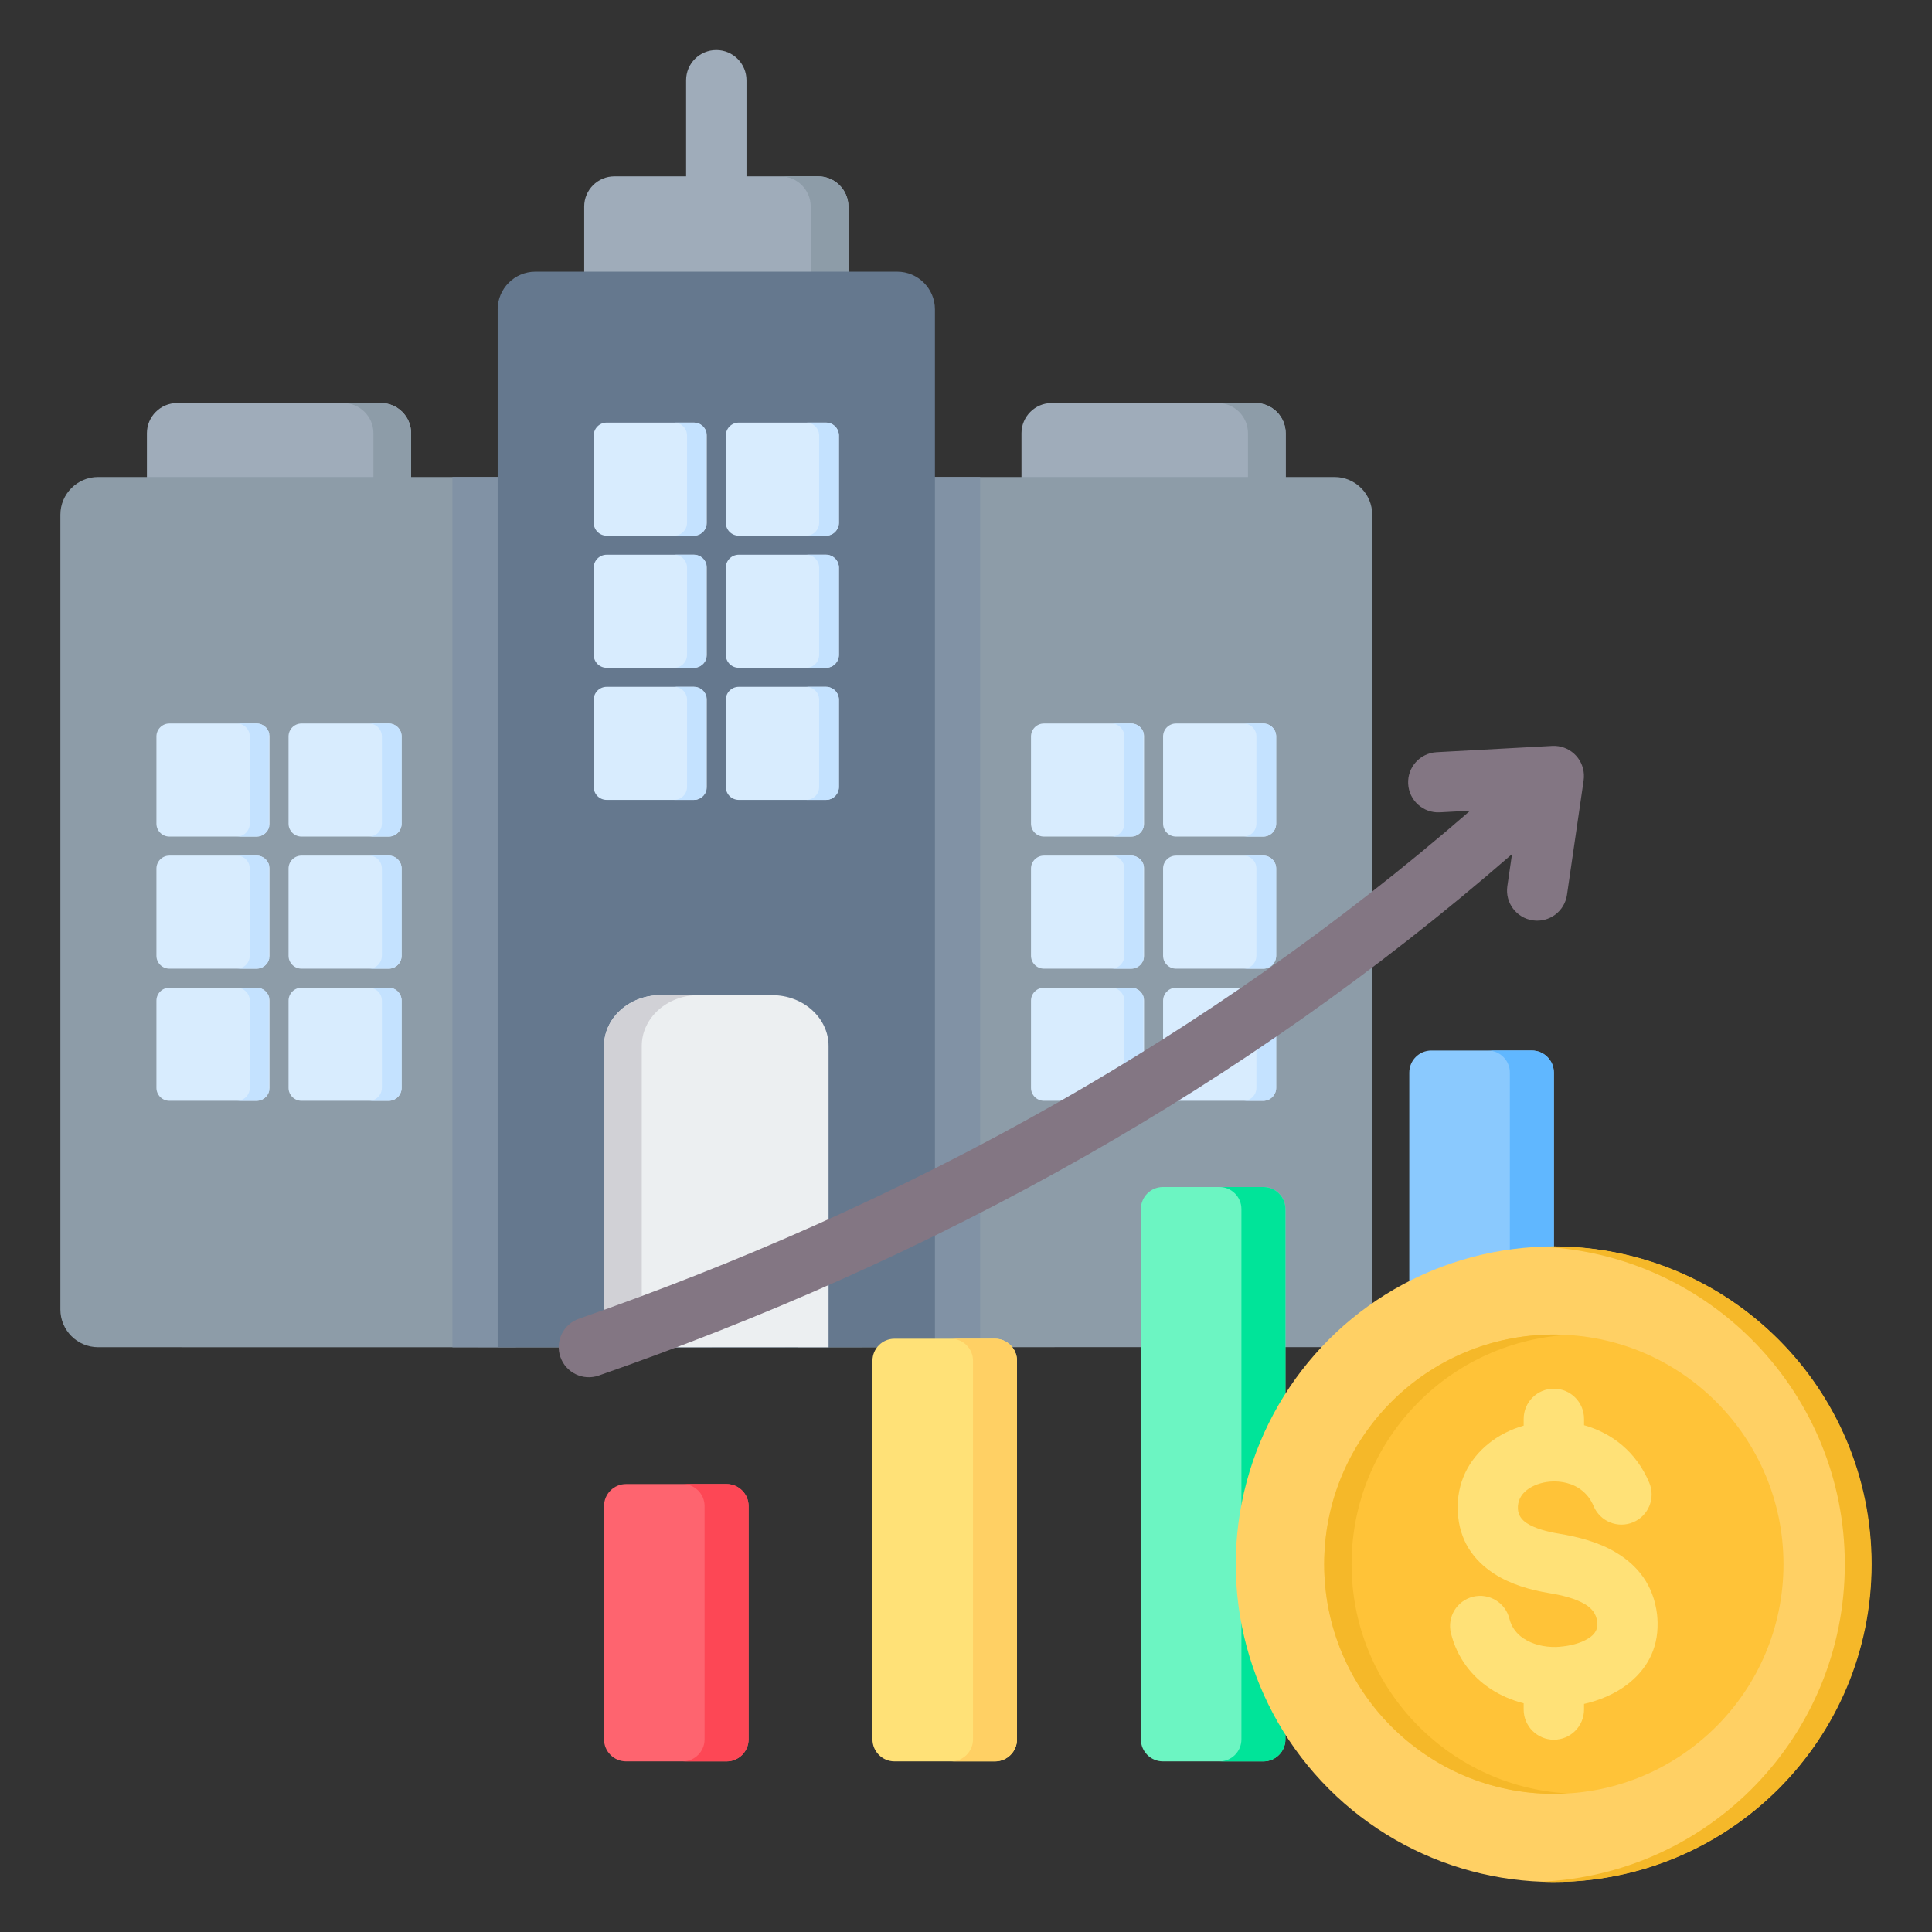
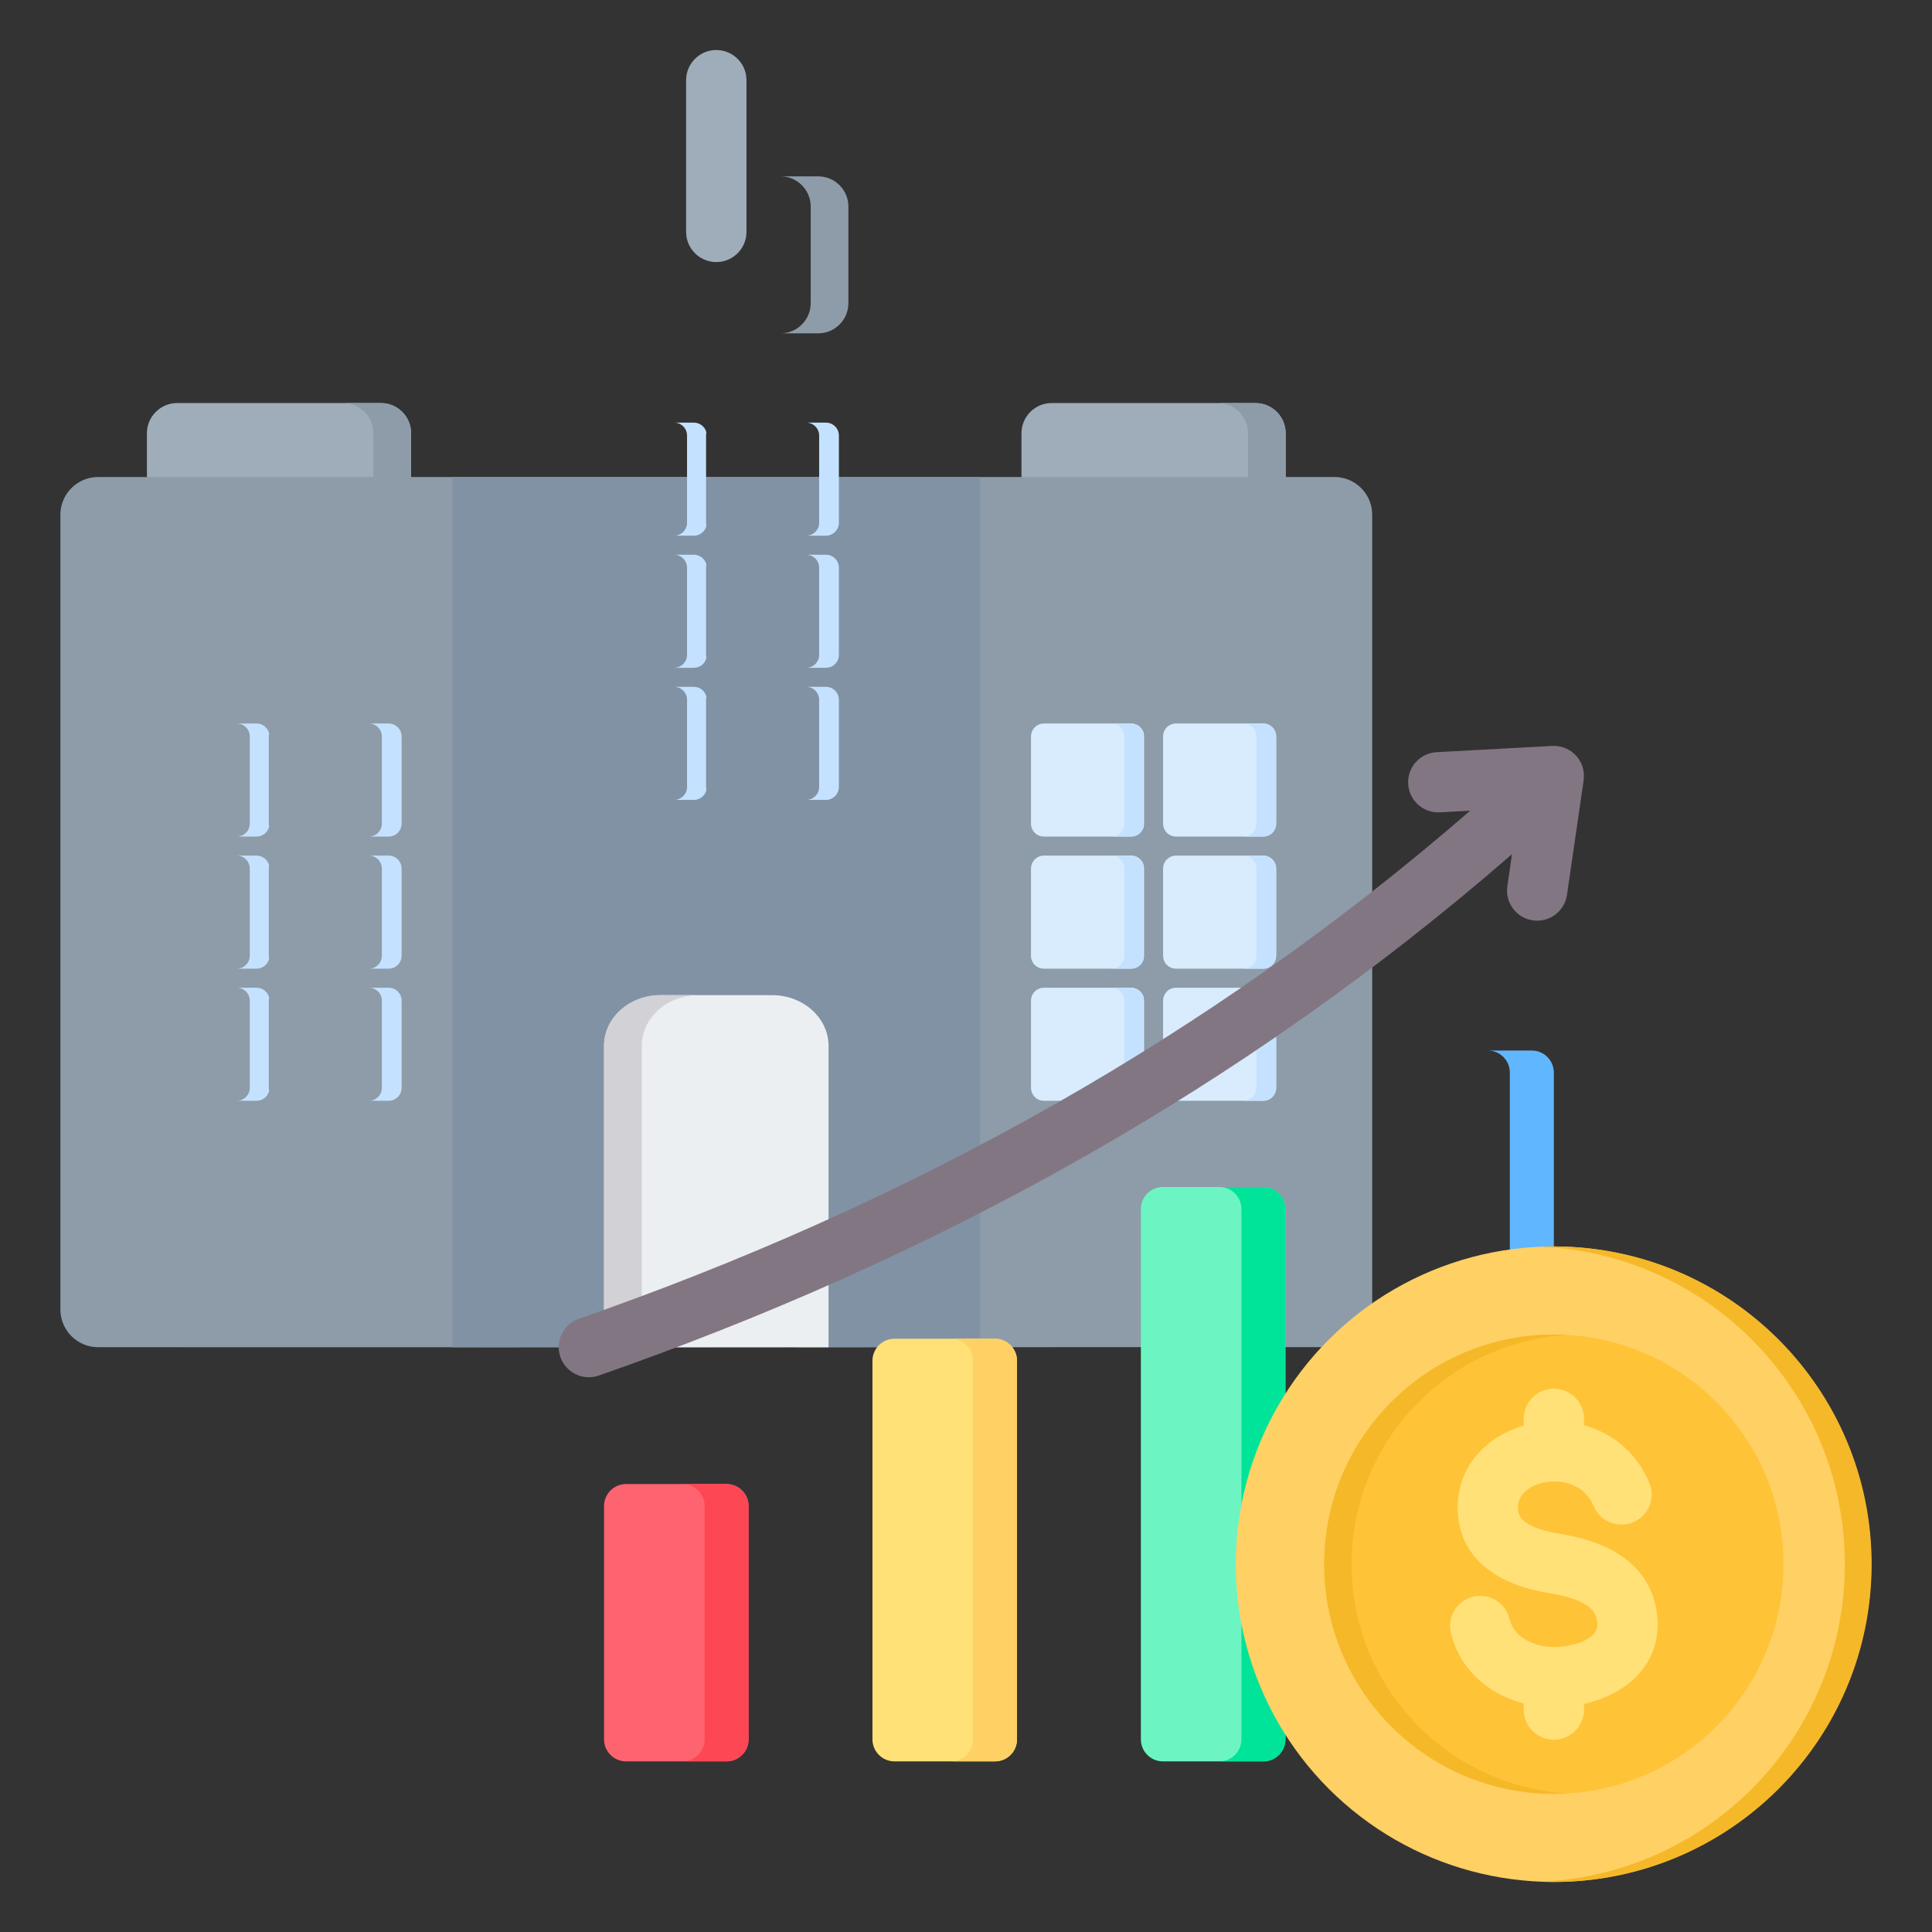
<svg xmlns="http://www.w3.org/2000/svg" id="Layer_1" height="512" viewBox="0 0 512 512" width="512">
  <rect x="0" y="0" width="512" height="512" fill="#333333" stroke="none" />
  <g clip-rule="evenodd" fill-rule="evenodd">
    <g>
      <path d="m181.826 21.256c0-4.418 3.582-8 8-8s8 3.582 8 8v40.197c0 4.418-3.582 8-8 8s-8-3.582-8-8z" fill="#9facba" />
      <path d="m278.693 106.811h54.034c4.395 0 7.991 3.596 7.991 7.991v27.345c0 4.395-3.596 7.991-7.991 7.991h-54.034c-4.395 0-7.991-3.596-7.991-7.991v-27.345c0-4.395 3.596-7.991 7.991-7.991z" fill="#9facba" />
      <path d="m322.738 106.811h9.989c4.395 0 7.991 3.596 7.991 7.991v27.346c0 4.395-3.596 7.991-7.991 7.991h-9.989c4.395 0 7.991-3.596 7.991-7.991v-27.346c0-4.395-3.595-7.991-7.991-7.991z" fill="#8d9ca8" />
      <path d="m46.925 106.811h54.034c4.395 0 7.991 3.596 7.991 7.991v27.345c0 4.395-3.596 7.991-7.991 7.991h-54.034c-4.395 0-7.991-3.596-7.991-7.991v-27.345c.001-4.395 3.596-7.991 7.991-7.991z" fill="#9facba" />
      <path d="m90.971 106.811h9.989c4.395 0 7.99 3.596 7.99 7.991v27.346c0 4.395-3.595 7.991-7.99 7.991h-9.989c4.395 0 7.99-3.596 7.99-7.991v-27.346c0-4.395-3.595-7.991-7.99-7.991z" fill="#8d9ca8" />
      <path d="m353.664 357c-186.416.049-295.645.057-327.687.024-5.497-.008-9.975-4.492-9.975-9.988v-210.635c0-5.501 4.486-9.988 9.988-9.988h327.674c5.501 0 9.988 4.487 9.988 9.988v210.61c0 5.502-4.487 9.989-9.988 9.989z" fill="#8d9ca8" />
      <path d="m259.754 357.023c-56.4.012-103.031.019-139.855.021v-230.63h139.855z" fill="#8192a5" />
-       <path d="m44.876 191.737h23.125c1.881 0 3.42 1.539 3.42 3.42v23.125c0 1.881-1.539 3.42-3.42 3.42h-23.125c-1.881 0-3.42-1.539-3.42-3.42v-23.125c0-1.881 1.539-3.42 3.42-3.42zm0 70.019h23.125c1.881 0 3.42 1.539 3.42 3.42v23.124c0 1.881-1.539 3.42-3.42 3.42h-23.125c-1.881 0-3.42-1.539-3.42-3.42v-23.125c0-1.881 1.539-3.419 3.42-3.419zm35.008 0h23.125c1.881 0 3.42 1.539 3.42 3.42v23.124c0 1.881-1.539 3.42-3.42 3.42h-23.125c-1.881 0-3.42-1.539-3.42-3.42v-23.125c0-1.881 1.539-3.419 3.42-3.419zm0-35.01h23.125c1.881 0 3.42 1.539 3.42 3.42v23.125c0 1.881-1.539 3.42-3.42 3.42h-23.125c-1.881 0-3.42-1.539-3.42-3.42v-23.125c0-1.881 1.539-3.42 3.42-3.42zm-35.008 0h23.125c1.881 0 3.42 1.539 3.42 3.42v23.125c0 1.881-1.539 3.42-3.42 3.42h-23.125c-1.881 0-3.42-1.539-3.42-3.42v-23.125c0-1.881 1.539-3.42 3.42-3.42zm35.008-35.009h23.125c1.881 0 3.42 1.539 3.42 3.42v23.125c0 1.881-1.539 3.42-3.42 3.42h-23.125c-1.881 0-3.42-1.539-3.42-3.42v-23.125c0-1.881 1.539-3.42 3.42-3.42z" fill="#d8ecfe" />
      <path d="m62.77 191.737h5.231c1.608 0 2.965 1.124 3.326 2.625-.061.255-.094.521-.094.794v23.125c0 .273.033.539.094.794-.361 1.501-1.718 2.626-3.326 2.626h-5.231c1.881 0 3.42-1.539 3.42-3.42v-23.125c0-1.88-1.539-3.419-3.42-3.419zm0 70.019h5.231c1.608 0 2.965 1.124 3.326 2.625-.061.255-.094.521-.094.794v23.125c0 .273.033.539.094.794-.361 1.501-1.718 2.626-3.326 2.626h-5.231c1.881 0 3.42-1.539 3.42-3.42v-23.125c0-1.881-1.539-3.419-3.42-3.419zm35.008 0h5.231c1.881 0 3.42 1.539 3.42 3.42v23.124c0 1.881-1.539 3.42-3.42 3.42h-5.231c1.881 0 3.42-1.539 3.42-3.42v-23.125c0-1.881-1.539-3.419-3.42-3.419zm0-35.01h5.231c1.881 0 3.42 1.539 3.42 3.42v23.125c0 1.881-1.539 3.42-3.42 3.42h-5.231c1.881 0 3.42-1.539 3.42-3.42v-23.125c0-1.881-1.539-3.42-3.42-3.42zm-35.008 0h5.231c1.608 0 2.965 1.124 3.326 2.626-.061.255-.094.521-.094.794v23.125c0 .273.033.539.094.794-.361 1.501-1.718 2.626-3.326 2.626h-5.231c1.881 0 3.42-1.539 3.42-3.42v-23.125c0-1.881-1.539-3.42-3.42-3.42zm35.008-35.009h5.231c1.881 0 3.42 1.539 3.42 3.42v23.125c0 1.881-1.539 3.42-3.42 3.42h-5.231c1.881 0 3.42-1.539 3.42-3.42v-23.125c0-1.881-1.539-3.42-3.42-3.42z" fill="#c4e2ff" />
      <path d="m276.644 191.737h23.125c1.881 0 3.42 1.539 3.42 3.42v23.125c0 1.881-1.539 3.42-3.42 3.42h-23.125c-1.881 0-3.42-1.539-3.42-3.42v-23.125c0-1.881 1.539-3.42 3.42-3.42zm0 70.019h23.125c1.881 0 3.42 1.539 3.42 3.42v23.124c0 1.881-1.539 3.42-3.42 3.42h-23.125c-1.881 0-3.42-1.539-3.42-3.42v-23.125c0-1.881 1.539-3.419 3.42-3.419zm35.007 0h23.125c1.881 0 3.42 1.539 3.42 3.42v23.124c0 1.881-1.539 3.42-3.42 3.42h-23.125c-1.881 0-3.42-1.539-3.42-3.42v-23.125c.001-1.881 1.539-3.419 3.42-3.419zm0-35.01h23.125c1.881 0 3.42 1.539 3.42 3.42v23.125c0 1.881-1.539 3.42-3.42 3.42h-23.125c-1.881 0-3.42-1.539-3.42-3.42v-23.125c.001-1.881 1.539-3.42 3.42-3.42zm-35.007 0h23.125c1.881 0 3.42 1.539 3.42 3.42v23.125c0 1.881-1.539 3.42-3.42 3.42h-23.125c-1.881 0-3.42-1.539-3.42-3.42v-23.125c0-1.881 1.539-3.42 3.42-3.42zm35.007-35.009h23.125c1.881 0 3.42 1.539 3.42 3.42v23.125c0 1.881-1.539 3.42-3.42 3.42h-23.125c-1.881 0-3.42-1.539-3.42-3.42v-23.125c.001-1.881 1.539-3.42 3.42-3.42z" fill="#d8ecfe" />
      <path d="m294.538 191.737h5.231c1.608 0 2.965 1.124 3.326 2.625-.061.255-.094.521-.094.794v23.125c0 .273.033.539.094.794-.361 1.501-1.718 2.626-3.326 2.626h-5.231c1.881 0 3.42-1.539 3.42-3.42v-23.125c0-1.88-1.539-3.419-3.42-3.419zm0 70.019h5.231c1.608 0 2.965 1.124 3.326 2.625-.061.255-.094.521-.094.794v23.125c0 .273.033.539.094.794-.361 1.501-1.718 2.626-3.326 2.626h-5.231c1.881 0 3.42-1.539 3.42-3.42v-23.125c0-1.881-1.539-3.419-3.42-3.419zm35.008 0h5.231c1.881 0 3.42 1.539 3.42 3.42v23.124c0 1.881-1.539 3.42-3.42 3.42h-5.231c1.881 0 3.42-1.539 3.42-3.42v-23.125c0-1.881-1.539-3.419-3.42-3.419zm0-35.01h5.231c1.881 0 3.42 1.539 3.42 3.42v23.125c0 1.881-1.539 3.42-3.42 3.42h-5.231c1.881 0 3.42-1.539 3.42-3.42v-23.125c0-1.881-1.539-3.42-3.42-3.42zm-35.008 0h5.231c1.608 0 2.965 1.124 3.326 2.626-.061.255-.094.521-.094.794v23.125c0 .273.033.539.094.794-.361 1.501-1.718 2.626-3.326 2.626h-5.231c1.881 0 3.42-1.539 3.42-3.42v-23.125c0-1.881-1.539-3.42-3.42-3.42zm35.008-35.009h5.231c1.881 0 3.42 1.539 3.42 3.42v23.125c0 1.881-1.539 3.42-3.42 3.42h-5.231c1.881 0 3.42-1.539 3.42-3.42v-23.125c0-1.881-1.539-3.42-3.42-3.42z" fill="#c4e2ff" />
-       <path d="m162.809 46.736h54.035c4.395 0 7.991 3.596 7.991 7.991v25.623c0 4.395-3.596 7.991-7.991 7.991h-54.035c-4.395 0-7.99-3.596-7.99-7.991v-25.624c-.001-4.394 3.595-7.99 7.99-7.99z" fill="#9facba" />
      <path d="m206.854 46.736h9.988c4.395 0 7.991 3.596 7.991 7.991v25.623c0 4.395-3.596 7.991-7.991 7.991h-9.988c4.395 0 7.99-3.595 7.99-7.991v-25.624c.001-4.395-3.595-7.99-7.99-7.99z" fill="#8d9ca8" />
-       <path d="m131.884 357.007h115.884v-275.023c0-5.501-4.487-9.988-9.988-9.988h-95.907c-5.501 0-9.988 4.487-9.988 9.988v275.023z" fill="#65788e" />
-       <path d="m160.759 111.997h23.125c1.881 0 3.42 1.539 3.42 3.42v23.125c0 1.881-1.539 3.42-3.42 3.42h-23.125c-1.881 0-3.42-1.539-3.42-3.42v-23.125c.001-1.881 1.539-3.42 3.42-3.42zm0 70.019h23.125c1.881 0 3.42 1.539 3.42 3.42v23.125c0 1.881-1.539 3.42-3.42 3.42h-23.125c-1.881 0-3.42-1.539-3.42-3.42v-23.125c.001-1.881 1.539-3.42 3.42-3.42zm35.008 0h23.125c1.881 0 3.42 1.539 3.42 3.42v23.125c0 1.881-1.539 3.42-3.42 3.42h-23.125c-1.881 0-3.419-1.539-3.419-3.42v-23.125c0-1.881 1.538-3.42 3.419-3.42zm0-35.009h23.125c1.881 0 3.42 1.539 3.42 3.419v23.125c0 1.881-1.539 3.42-3.42 3.42h-23.125c-1.881 0-3.419-1.539-3.419-3.42v-23.125c0-1.881 1.538-3.419 3.419-3.419zm-35.008 0h23.125c1.881 0 3.42 1.539 3.42 3.419v23.125c0 1.881-1.539 3.42-3.42 3.42h-23.125c-1.881 0-3.42-1.539-3.42-3.42v-23.125c.001-1.881 1.539-3.419 3.42-3.419zm35.008-35.01h23.125c1.881 0 3.42 1.539 3.42 3.42v23.125c0 1.881-1.539 3.42-3.42 3.42h-23.125c-1.881 0-3.419-1.539-3.419-3.42v-23.125c0-1.881 1.538-3.42 3.419-3.42z" fill="#d8ecfe" />
      <path d="m178.654 111.997h5.231c1.607 0 2.965 1.124 3.326 2.625-.061.255-.094.521-.094.794v23.125c0 .273.033.539.094.794-.361 1.501-1.718 2.626-3.326 2.626h-5.231c1.881 0 3.42-1.539 3.42-3.42v-23.125c0-1.88-1.54-3.419-3.42-3.419zm0 70.019h5.231c1.607 0 2.965 1.124 3.326 2.625-.061.255-.094.521-.094.794v23.125c0 .273.033.539.094.794-.361 1.501-1.718 2.626-3.326 2.626h-5.231c1.881 0 3.42-1.539 3.42-3.42v-23.125c0-1.88-1.54-3.419-3.42-3.419zm35.007 0h5.231c1.881 0 3.42 1.539 3.42 3.42v23.125c0 1.881-1.539 3.42-3.42 3.42h-5.231c1.881 0 3.42-1.539 3.42-3.42v-23.125c0-1.881-1.539-3.42-3.42-3.42zm0-35.009h5.231c1.881 0 3.42 1.539 3.42 3.419v23.125c0 1.881-1.539 3.42-3.42 3.42h-5.231c1.881 0 3.42-1.539 3.42-3.42v-23.125c0-1.881-1.539-3.419-3.42-3.419zm-35.007 0h5.231c1.607 0 2.965 1.124 3.326 2.625-.061.255-.094.521-.094.794v23.125c0 .273.033.539.094.794-.361 1.501-1.718 2.626-3.326 2.626h-5.231c1.881 0 3.42-1.539 3.42-3.42v-23.125c0-1.881-1.54-3.419-3.42-3.419zm35.007-35.01h5.231c1.881 0 3.42 1.539 3.42 3.42v23.125c0 1.881-1.539 3.42-3.42 3.42h-5.231c1.881 0 3.42-1.539 3.42-3.42v-23.125c0-1.881-1.539-3.42-3.42-3.42z" fill="#c4e2ff" />
      <path d="m219.578 357.031-59.503-.025v-79.828c0-7.407 6.702-13.448 14.92-13.448h29.663c8.218 0 14.92 6.042 14.92 13.448z" fill="#eceff1" />
      <path d="m219.578 357.031-59.503-.025v-79.828c0-7.407 6.702-13.448 14.92-13.448h10c-8.218 0-14.92 6.041-14.92 13.448v79.828l49.503.021z" fill="#d1d1d6" />
    </g>
    <path d="m158.667 364.538c-4.159 1.45-8.706-.747-10.156-4.906s.747-8.706 4.906-10.156c41.592-14.484 84.439-33.096 126.839-57.263 37.163-21.182 73.996-46.651 109.357-77.374l-8.061.438c-4.401.224-8.151-3.162-8.375-7.563s3.162-8.151 7.562-8.375l30.637-1.663c4.401-.224 8.151 3.162 8.375 7.562.027.521.002 1.033-.068 1.53l.006.001-4.421 30.362c-.621 4.366-4.665 7.402-9.031 6.781s-7.402-4.665-6.781-9.031l1.241-8.522c-36.359 31.664-74.281 57.907-112.565 79.728-43.284 24.672-87.017 43.669-129.465 58.451z" fill="#837683" />
    <g>
      <path d="m165.903 393.288h26.65c3.21 0 5.829 2.619 5.829 5.829v61.835c0 3.211-2.619 5.83-5.829 5.83h-26.65c-3.211 0-5.829-2.619-5.829-5.83v-61.835c-.001-3.211 2.618-5.829 5.829-5.829z" fill="#fe646f" />
      <path d="m180.893 393.288h11.66c3.211 0 5.829 2.619 5.829 5.829v61.835c0 3.211-2.619 5.83-5.829 5.83h-11.66c3.211 0 5.829-2.619 5.829-5.83v-61.835c0-3.211-2.618-5.829-5.829-5.829z" fill="#fd4755" />
    </g>
    <g>
-       <path d="m263.687 354.781c-8.883 0-17.767 0-26.65 0-3.211 0-5.83 2.619-5.829 5.83v100.341c0 3.211 2.619 5.83 5.829 5.83h26.65c3.211 0 5.83-2.619 5.829-5.83 0-35.516 0-64.826 0-100.341.001-3.21-2.618-5.83-5.829-5.83z" fill="#ffe177" />
+       <path d="m263.687 354.781c-8.883 0-17.767 0-26.65 0-3.211 0-5.83 2.619-5.829 5.83v100.341c0 3.211 2.619 5.83 5.829 5.83h26.65c3.211 0 5.83-2.619 5.829-5.83 0-35.516 0-64.826 0-100.341.001-3.21-2.618-5.83-5.829-5.83" fill="#ffe177" />
      <path d="m263.687 354.782h-11.66c3.211 0 5.83 2.619 5.829 5.83v100.341c0 3.211-2.618 5.83-5.829 5.83h11.66c3.211 0 5.83-2.619 5.829-5.83 0-35.516 0-64.826 0-100.341.001-3.212-2.618-5.83-5.829-5.83z" fill="#ffd064" />
    </g>
    <g>
      <path d="m334.821 314.573h-26.65c-3.211 0-5.829 2.619-5.829 5.829v140.55c0 3.211 2.619 5.829 5.829 5.829h26.65c3.211 0 5.829-2.619 5.829-5.829v-140.55c.001-3.21-2.618-5.829-5.829-5.829z" fill="#6cf5c2" />
      <path d="m334.821 314.573h-11.66c3.211 0 5.829 2.618 5.829 5.83v140.55c0 3.211-2.619 5.829-5.829 5.829h11.66c3.211 0 5.829-2.619 5.829-5.829v-140.55c.001-3.211-2.618-5.83-5.829-5.83z" fill="#00e499" />
    </g>
    <g>
-       <path d="m379.303 278.402h26.65c3.211 0 5.829 2.619 5.829 5.83v176.72c0 3.211-2.619 5.829-5.829 5.829h-26.65c-3.211 0-5.829-2.619-5.829-5.829v-176.72c0-3.211 2.619-5.83 5.829-5.83z" fill="#8ac9fe" />
      <path d="m394.294 278.403h11.66c3.211 0 5.83 2.619 5.83 5.829v176.72c0 3.211-2.619 5.829-5.83 5.829h-11.66c3.211 0 5.83-2.619 5.83-5.829v-176.72c0-3.211-2.619-5.829-5.83-5.829z" fill="#60b7ff" />
    </g>
    <g>
      <ellipse cx="411.783" cy="414.529" fill="#ffd064" rx="84.215" ry="84.215" transform="matrix(.707 -.707 .707 .707 -172.508 412.588)" />
      <path d="m408.232 330.388c44.864 1.861 80.664 38.821 80.664 84.142s-35.8 82.28-80.664 84.141c1.178.049 2.361.074 3.551.074 46.511 0 84.215-37.704 84.215-84.215s-37.704-84.215-84.215-84.215c-1.19-.001-2.373.024-3.551.073z" fill="#f5b829" />
      <circle cx="411.783" cy="414.529" fill="#ffc338" r="60.859" />
      <path d="m358.184 414.529c0-32.393 25.307-58.875 57.229-60.752-1.201-.071-2.411-.107-3.629-.107-33.611 0-60.858 27.247-60.858 60.859 0 33.611 27.247 60.858 60.858 60.858 1.218 0 2.429-.036 3.629-.107-31.922-1.876-57.229-28.358-57.229-60.751z" fill="#f5b829" />
      <path d="m437.076 392.948c1.708 4.073-.208 8.76-4.281 10.469-4.073 1.708-8.76-.208-10.469-4.281-1.43-3.406-4.142-5.371-7.118-6.126-1.987-.503-4.055-.537-5.969-.151-1.82.366-3.48 1.095-4.76 2.135-1.418 1.153-2.319 2.807-2.22 4.845.084 1.733 1.022 2.944 2.33 3.798 2.237 1.46 5.447 2.292 8.532 2.798 5.031.826 10.542 2.217 15.22 5.041 5.61 3.387 9.843 8.494 10.798 16.362.069.569.114 1.289.134 2.148.173 7.286-3.135 12.703-8.108 16.476-3.304 2.507-7.318 4.177-11.38 5.096v1.483c0 4.418-3.582 8-8 8s-8-3.582-8-8v-1.647c-3.172-.811-6.187-2.108-8.862-3.889-4.979-3.316-8.795-8.215-10.411-14.697-1.053-4.28 1.564-8.603 5.844-9.656s8.604 1.564 9.656 5.844c.566 2.269 1.932 4.004 3.724 5.197 2.389 1.591 5.489 2.349 8.658 2.273.49-.012 1.151-.067 1.977-.167 2.709-.329 5.365-1.151 7.171-2.522 1.098-.833 1.829-1.967 1.795-3.414-.001-.049-.025-.262-.071-.647-.255-2.106-1.505-3.543-3.172-4.55-2.6-1.57-6.165-2.425-9.532-2.978-4.893-.803-10.229-2.282-14.657-5.173-5.356-3.496-9.204-8.68-9.58-16.423-.371-7.637 2.914-13.758 8.095-17.97 2.696-2.192 5.915-3.819 9.368-4.816v-1.785c0-4.418 3.582-8 8-8s8 3.582 8 8v1.679c7.255 2.032 13.8 6.941 17.288 15.248z" fill="#ffe177" />
    </g>
  </g>
</svg>